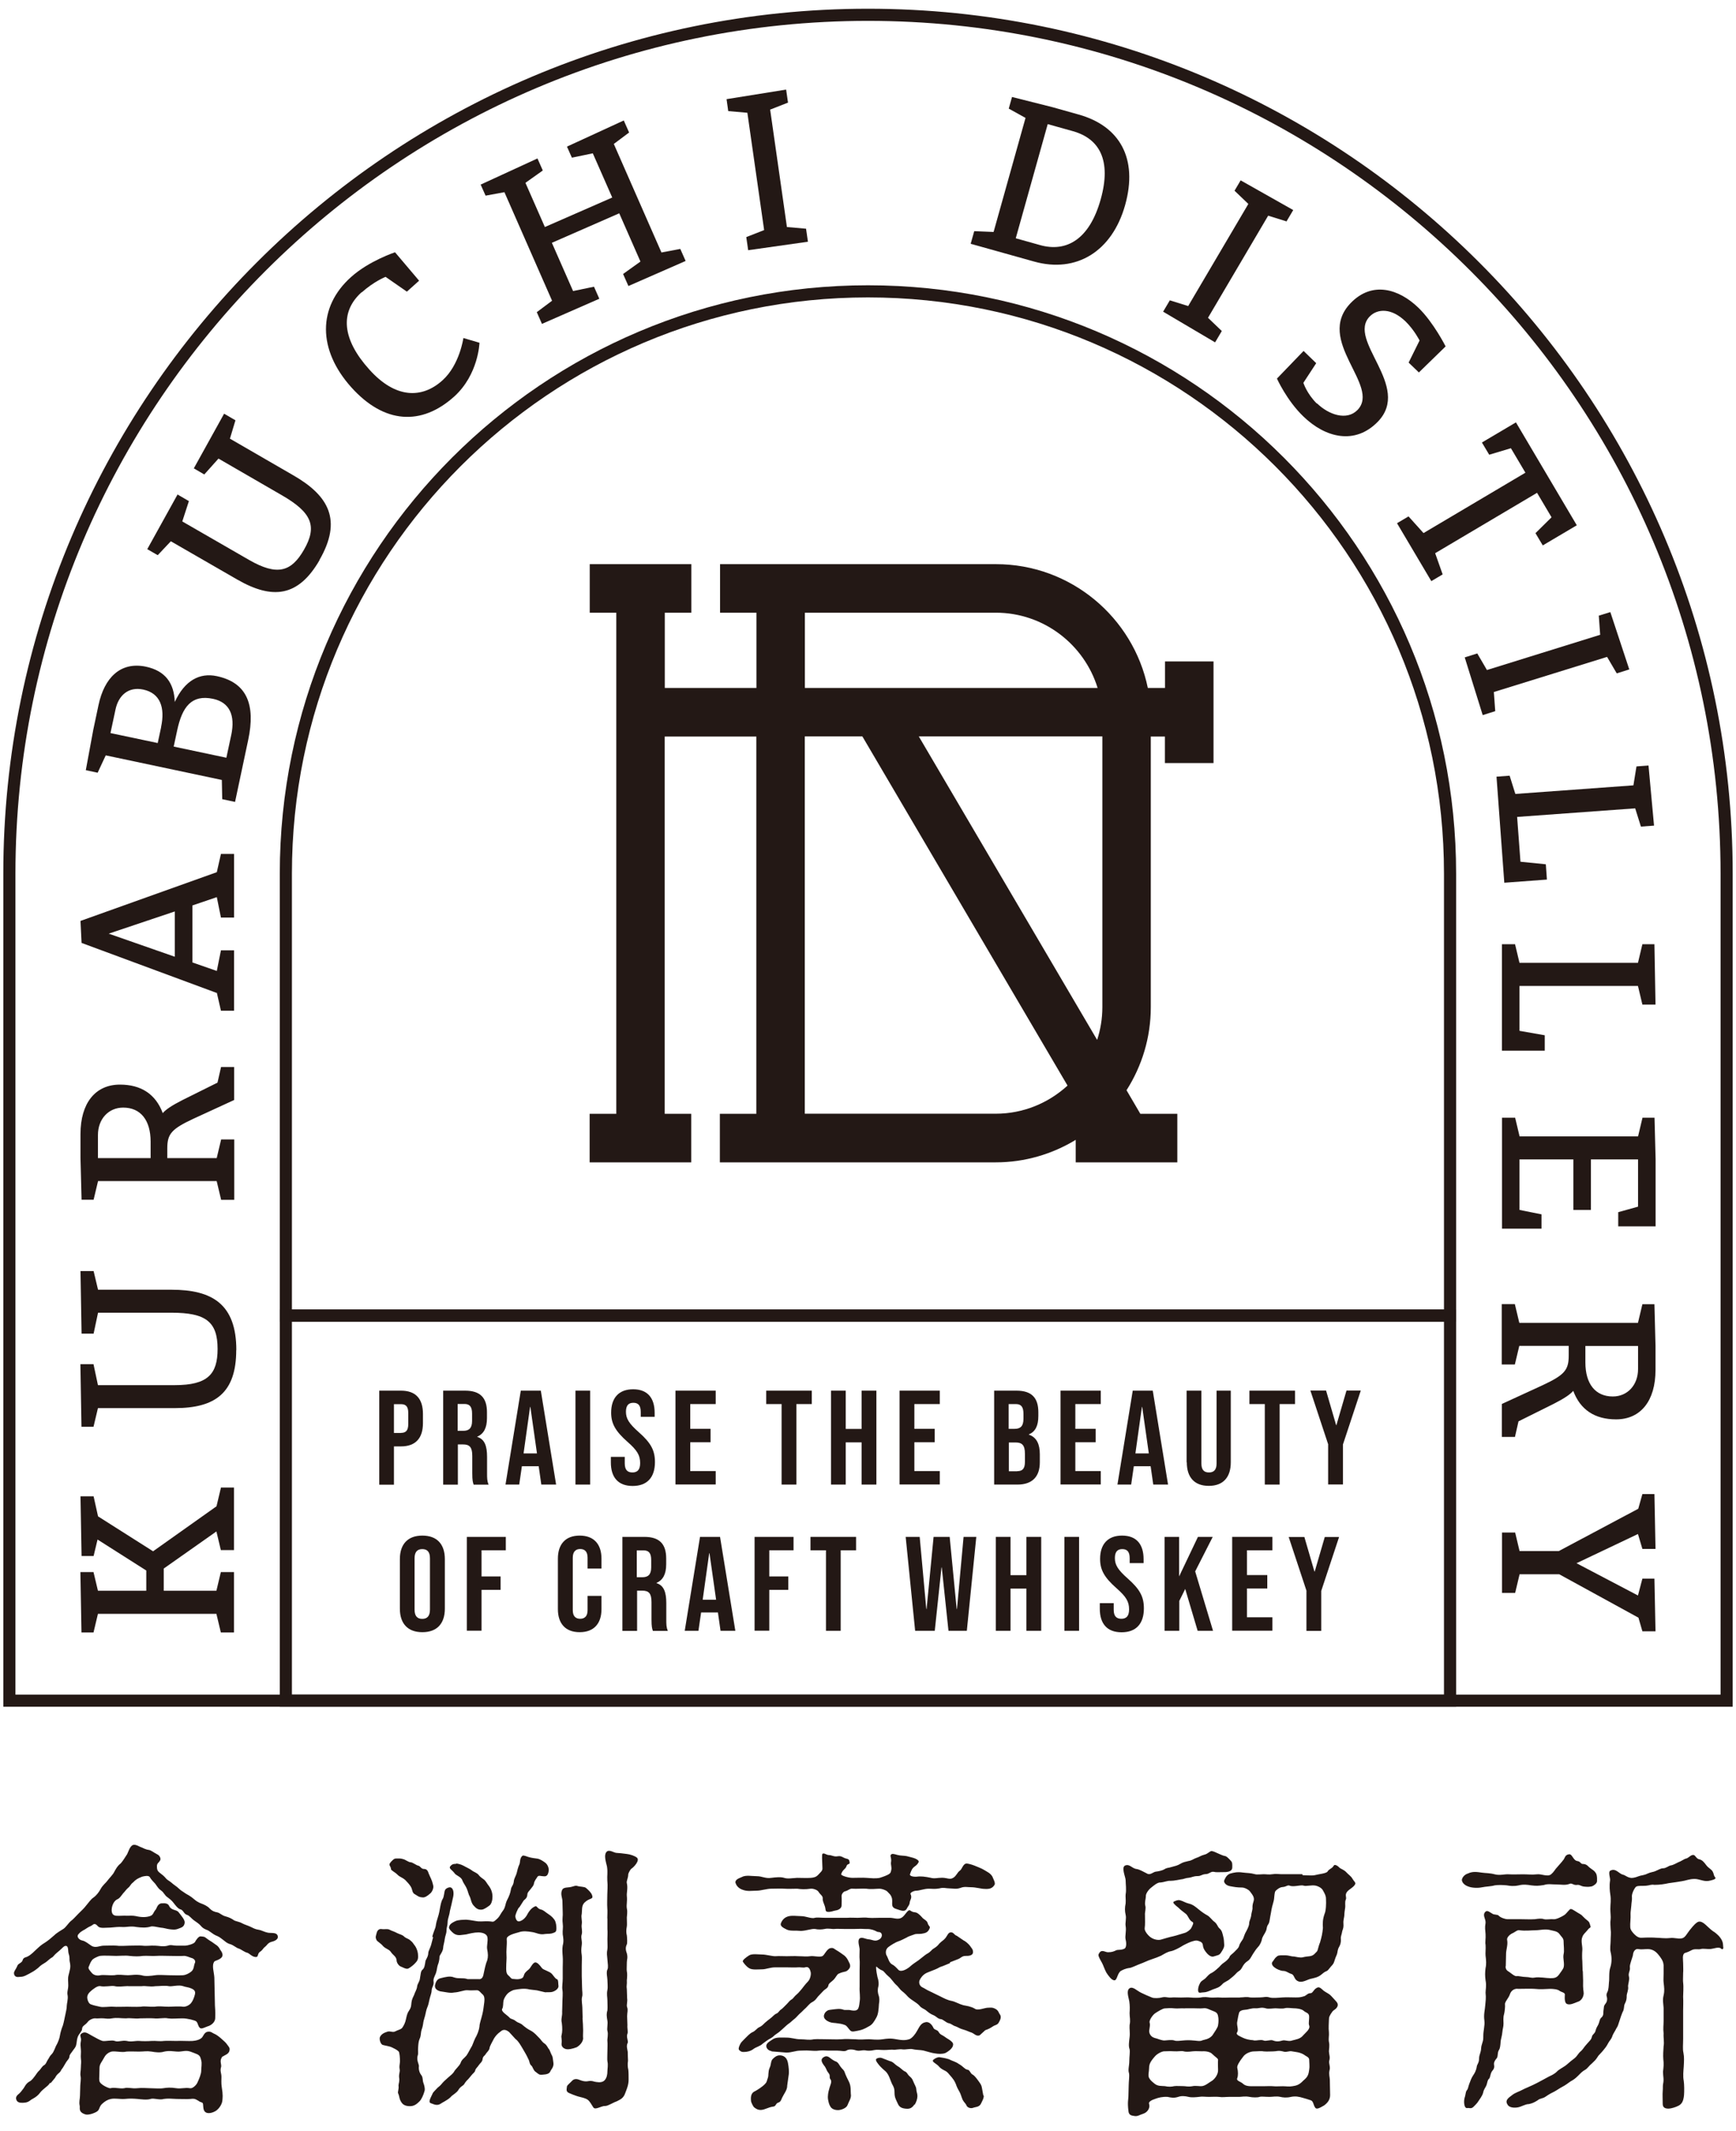
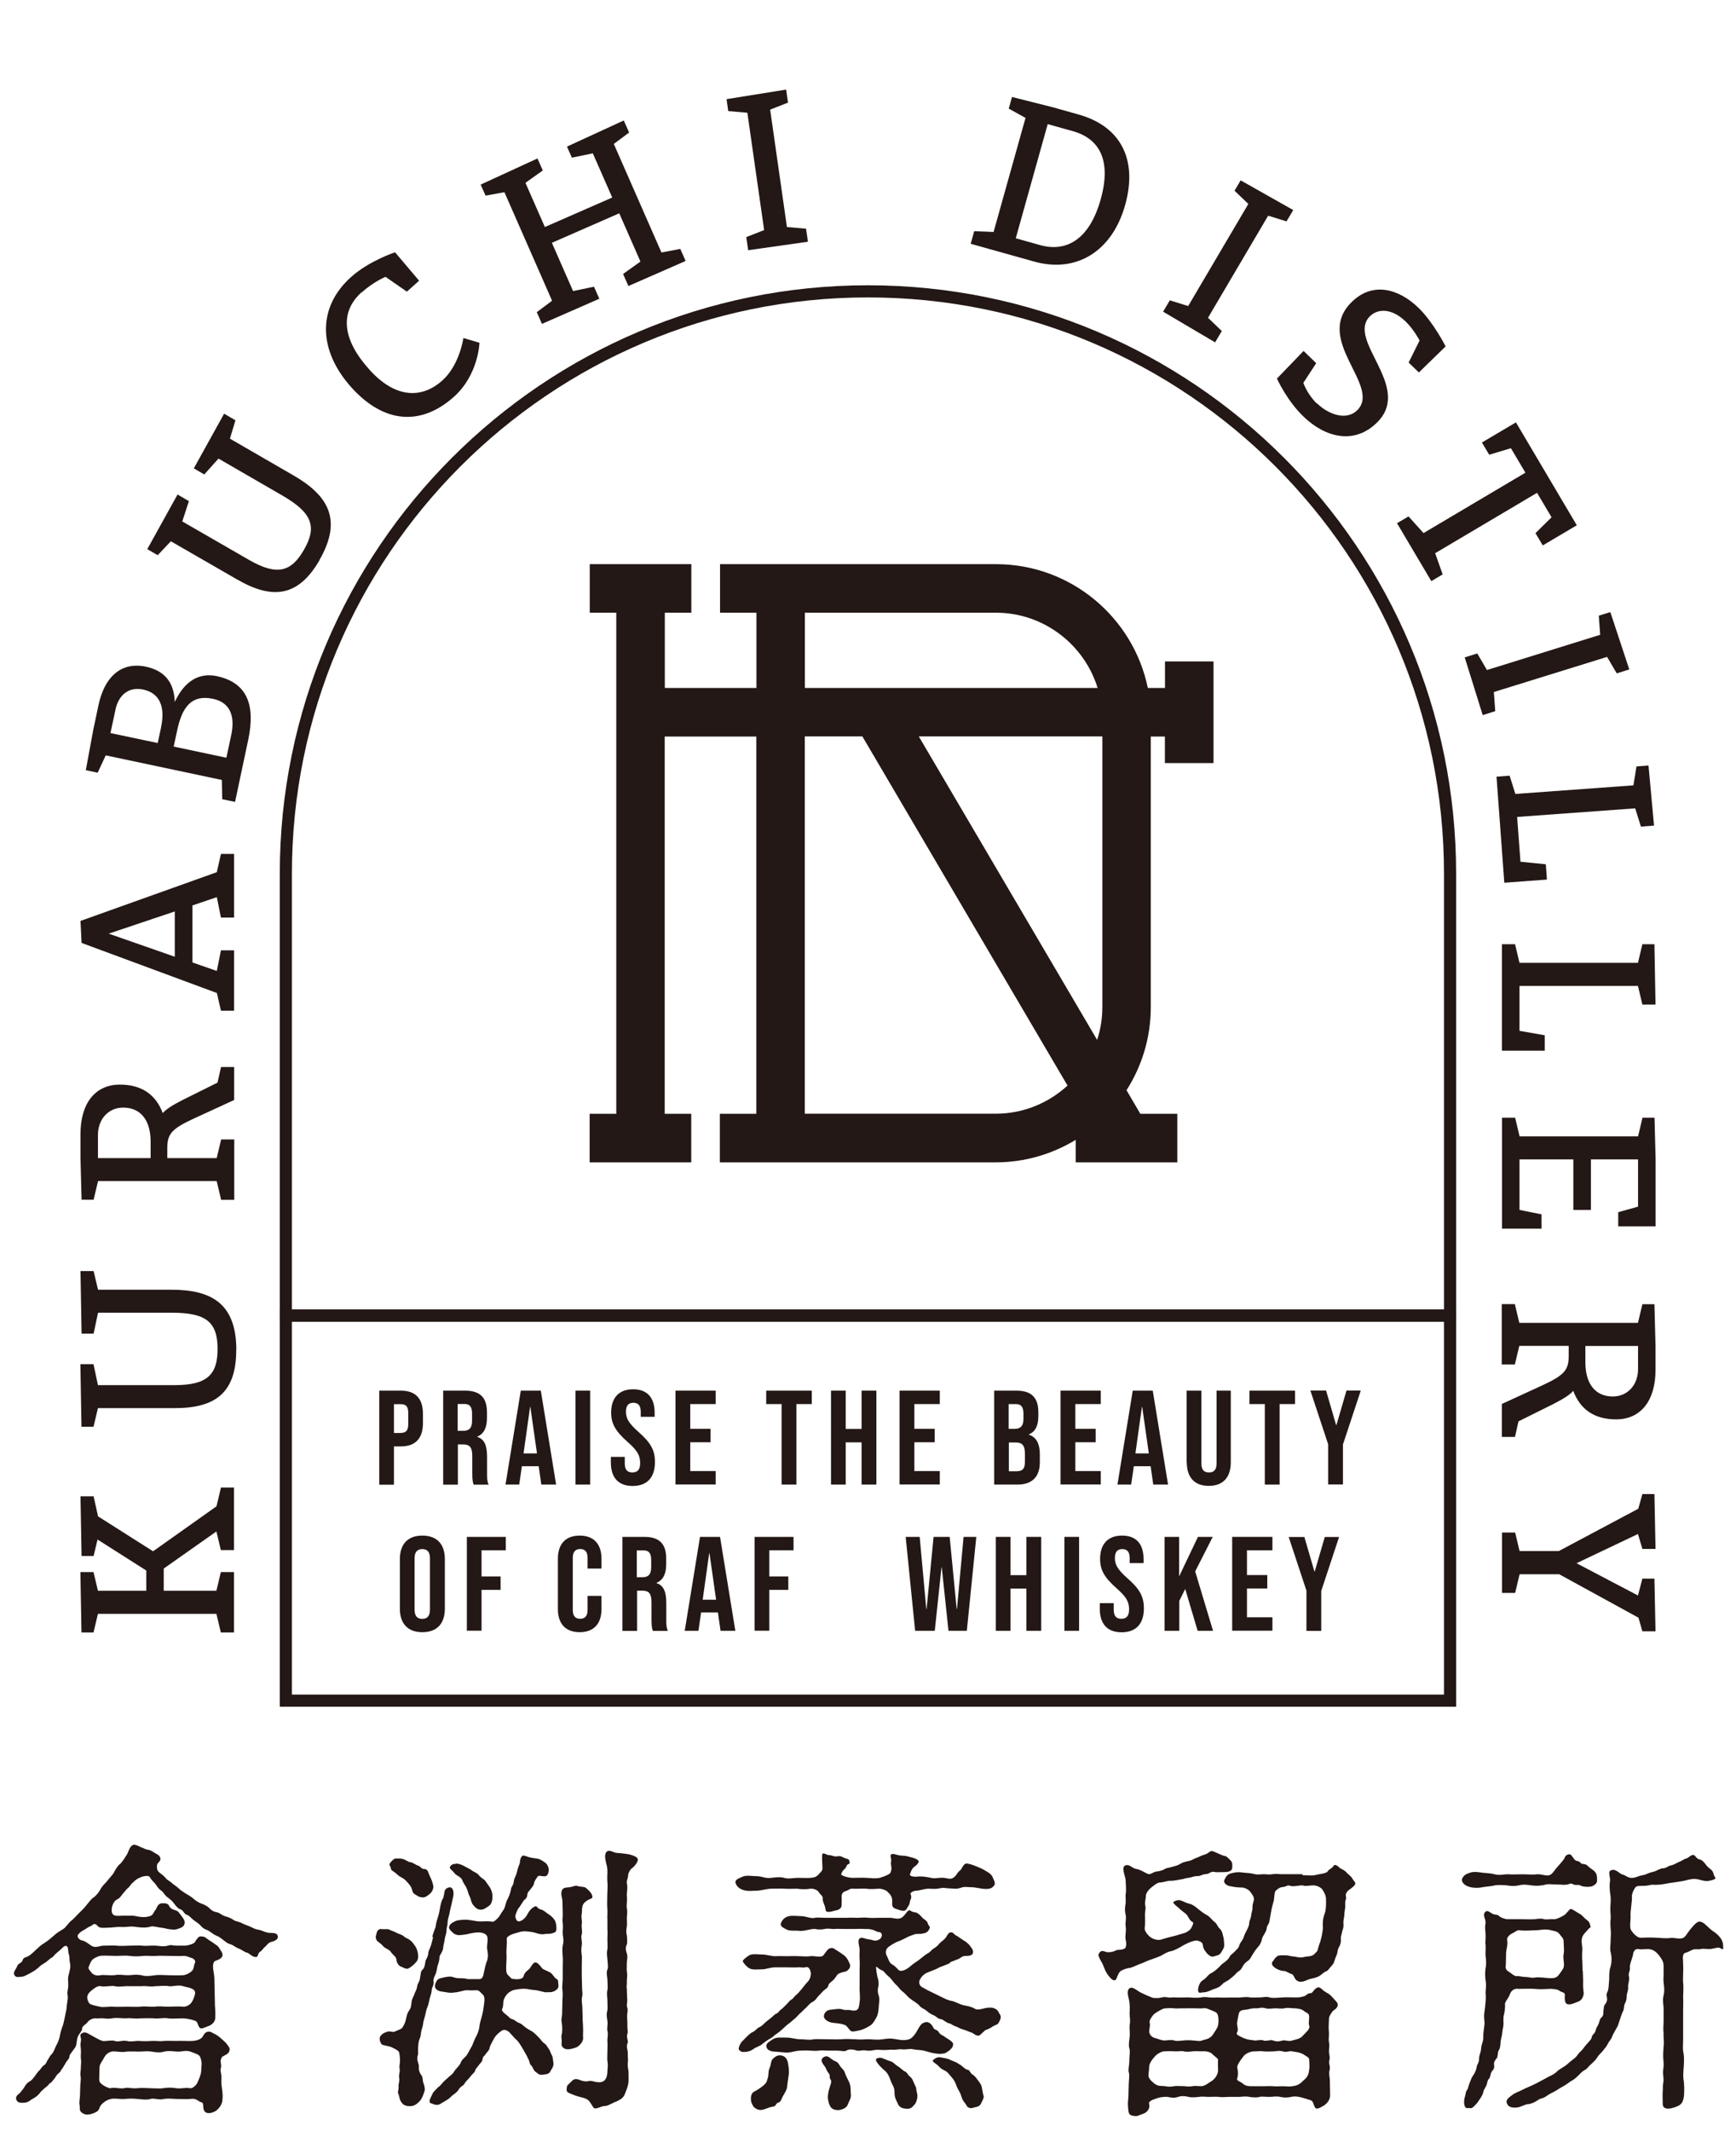
<svg xmlns="http://www.w3.org/2000/svg" width="176" height="216" viewBox="0 0 176 216">
  <path d="M5.12,211.02c-.14.23-.17.29-.46.52-.17.14-.52.43-.6.57-.2.26-.4.43-.77.63-.2.09-.34.32-.75.37-.26.03-.66.06-.82-.17-.17-.26-.09-.46.09-.63.29-.23.34-.34.52-.57.14-.14.26-.54.63-.75.29-.14.46-.43.6-.6.17-.23.26-.4.43-.54.14-.14.29-.43.46-.52.23-.14.2-.23.4-.57.14-.17.14-.32.4-.57.23-.23.37-.77.49-.94.11-.2.29-.6.34-.96.03-.2.14-.63.29-.99.11-.34.17-.75.23-.99.08-.43.17-.69.17-1.02,0-.2.14-.66.09-1.02-.09-.4.06-.6.06-1.05,0-.4-.06-.69.03-1.02.12-.54.26-.79.12-1.37-.06-.26.03-.34-.09-.75-.12-.31,0-.77-.26-.85-.17-.03-.29.09-.46.26-.2.2-.29.26-.49.43-.29.23-.37.43-.52.49-.14.06-.52.43-.63.49-.26.17-.43.23-.77.57-.4.32-.52.37-.88.57-.2.09-.52.32-.88.32-.17,0-.46.11-.63-.17-.14-.37.09-.43.32-.99.09-.2.46-.26.52-.54.09-.29.34-.26.52-.37.34-.17.66-.52.88-.72.37-.34.46-.43.88-.69.23-.14.66-.49.91-.72.29-.29.77-.54.94-.66.23-.14.52-.6.75-.79.23-.17.46-.43.79-.77.26-.26.57-.54.75-.79.23-.26.49-.66.75-.82.32-.23.57-.57.72-.85.23-.43.54-.63.69-.85.14-.2.57-.63.69-.88.09-.17.32-.63.66-.88.17-.17.4-.54.66-.94.11-.2.29-.88.63-.94.14-.03.32,0,.63.17.37.14.57.29.94.34.23.03.49.26.82.43.32.14.4.46.34.6-.17.32-.34.29-.34.63,0,.29.03.46.29.66.29.23.43.32.63.57.14.17.32.23.52.4.32.29.52.37.79.63.2.2.43.32.75.54.43.23.63.4.77.52.2.17.43.34.77.46.2.06.66.29.79.46.32.32.52.37.82.43.26.06.46.31.82.4.34.09.63.23.82.37.17.14.52.14.88.34.26.14.52.2.82.34.26.12.46.26.88.32.23.03.57.23.91.29.43.06.88-.06.99.34.09.4-.46.54-.69.6-.34.12-.4.34-.6.49-.2.14-.23.32-.49.49-.29.17-.17.52-.4.54-.4.03-.69-.37-.91-.43-.29-.06-.6-.34-.88-.43-.23-.06-.52-.34-.82-.43-.4-.11-.49-.26-.77-.46-.34-.26-.37-.29-.77-.46-.2-.09-.49-.34-.75-.49-.23-.09-.49-.17-.75-.49-.14-.17-.49-.4-.69-.54-.23-.17-.46-.49-.69-.54-.34-.11-.34-.49-.69-.57-.23-.06-.52-.46-.63-.6-.23-.32-.49-.49-.63-.6-.32-.2-.37-.49-.66-.69-.26-.17-.37-.37-.6-.69-.12-.14-.43-.43-.54-.66-.14-.23-.57-.11-.79-.06-.49.2-.6.26-.94.6-.26.2-.26.37-.49.54-.2.17-.34.4-.49.54-.17.2-.34.52-.63.63-.43.23-.54.85-.54,1.05,0,.46.2.57.46.6s.85-.03,1.08,0c.29,0,.57-.03.88.03.6.14,1.08.14,1.48,0,.34-.11.29-.34.57-.66.09-.09.17-.6.6-.63.43-.03.66.03.77.29.23.46.75.32.96.63.26.34.66.77.6,1.08-.06.4-.34.46-.63.57-.34.14-.6.09-.88.06-.31-.03-.54-.14-.96-.17-.43-.09-.77-.14-.91-.12-.52.17-1.02.12-1.51.06-.6-.12-.96.03-1.45,0-.4-.03-.79.03-1.19.06-.49,0-1.02.11-1.25-.12-.09-.08-.29-.4-.57-.14-.14.12-.32.14-.6.34-.17.14-.54.26-.77.54-.32.29.03.63.34.69.32.06.63.34.91.52.43.29.85,0,1.28,0,.57,0,.82-.03,1.31,0,.37.06.94,0,1.28,0,.49,0,.97-.03,1.31,0,.49.06.77-.03,1.31,0,.32,0,.77.14,1.28,0,.29-.12.54,0,.88,0h.88c.2,0,.88-.17.99-.37.08-.17.37-.6.57-.57.26.03.37,0,.6.2.29.23.49.31.72.49s.43.23.63.6c.06.14.2.23.26.49.12.54-.75.66-.82.77-.29.4-.03,1.05,0,1.62l.03,1.4c0,.49.03.82.03,1.42.06.79.03,1.02.03,1.28,0,.34-.26.63-.6.79-.37.11-.77.37-.94.23-.23-.2-.17-.43-.37-.66-.11-.12-.91-.32-1.4-.32-.57,0-1.08.06-1.48,0-.37-.09-.99.06-1.42,0-.37-.03-1.02,0-1.42,0-.54.06-.91-.06-1.42,0-.57,0-.88-.09-1.42,0-.29.06-.54.03-.82,0-.37-.03-.63.03-.85,0s-.63.14-.79.37c-.26.34-.57.37-.57.72,0,.2-.32.49-.43.77-.12.32-.09.54-.17.85-.06.26-.26.43-.34.57-.17.26-.32.37-.34.57,0,.23-.17.34-.32.57l-.34.57c-.26.32-.17.34-.37.52-.14.12-.29.23-.43.52l-.43.52-.08.02ZM22.59,208.4c-.4.43-.12.79-.17,1.08-.14.43.03.63.03,1.02,0,.23-.03.66.03,1.02.14.85.09,1.08.06,1.42-.06.43-.4.82-.6.97-.34.23-.75.32-.99.23-.4-.14-.32-.63-.37-.91-.06-.2-.2-.09-.49-.32-.37-.23-.49-.2-.79-.17s-1.02,0-1.39,0c-.52-.03-.94-.06-1.31,0-.43.14-1.02-.12-1.34,0-.37.12-.97.03-1.31,0-.37-.03-.77-.06-1.31,0-.54.03-.96-.09-1.4,0-.31.06-.6.23-.88.49-.34.31-.23.6-.54.79-.26.17-.85.37-1.14.29-.79-.23-.54-.69-.6-.88-.09-.43.03-.66.03-1.05,0-.2.03-.77.03-.99,0-.2.09-.66.03-.96-.06-.29.03-.54.03-.91,0-.32.06-.46,0-.91-.03-.2.03-.63,0-.85-.03-.34-.06-.6,0-.88.09-.37-.2-.6.06-.77.37-.26.6-.03,1.08.23.37.2.75.43,1.05.52.29.06.94-.12,1.25,0,.32.14.72-.09,1.22,0,.43.12.91-.03,1.25,0s.88.03,1.25,0c.46-.03.79.06,1.25,0,.32-.03.88,0,1.25,0,.49-.03,1.31.03,1.68,0s.77-.14.96-.37c.12-.14.23-.54.6-.57.32-.03.43.14.6.2.23.09.49.29.72.49.29.26.49.43.6.6.26.34.26.37.26.49,0,.52-.52.57-.69.75v-.02ZM12.99,201.3c-.37,0-1.02.11-1.39,0-.32-.06-1.02.11-1.45,0-.32-.03-.69.32-.82.4-.32.26-.57.54-.46.94.03.14.14.46.37.52.32.12.63.17.88.23.32.09.91-.03,1.37,0,.34.03.82,0,1.4,0,.4,0,.79.03,1.39,0,.4-.08.82.03,1.4,0,.52-.08.82,0,1.42,0,.29,0,1.11-.06,1.45,0,.34.03.69-.2.82-.37.17-.2.32-.57.4-.91.03-.2.03-.4-.37-.57-.32-.14-.6-.14-.82-.23-.46-.17-1.17.06-1.45,0-.43-.09-.94,0-1.37,0-.6.09-.96-.06-1.4,0h-1.37,0ZM10.16,200.2c.37-.06.85.03,1.42,0,.52-.11.91,0,1.39,0,.37,0,.79-.11,1.37,0,.4.14.99.06,1.4,0,.4-.06.99,0,1.37,0s.96.03,1.45,0c.32-.03.6-.2.79-.34.34-.23.29-.66.4-.88.14-.26-.11-.49-.37-.54-.2-.06-.52-.23-.79-.2-.29.03-.94,0-1.42,0s-.91-.03-1.34,0c-.32.03-.97-.03-1.34,0-.4.06-.82.06-1.37,0-.37-.06-.99,0-1.34,0-.37,0-1.22-.06-1.65,0-.17.03-.6.23-.75.37-.2.23-.26.43-.4.77-.06.17.2.43.34.6.26.29.66.26.82.23h0ZM20.05,208.23c-.32-.14-.6-.23-.75-.29-.49-.17-.85.03-1.34,0-.46-.03-.79-.11-1.31,0-.43.14-.94.06-1.28,0-.54-.08-.75,0-1.28,0-.34,0-.97-.03-1.28,0-.43.12-1.11-.08-1.51,0-.23.06-.54.23-.72.57-.26.49-.49.69-.49,1.08s-.03.75-.03,1.11c0,.29.06.4.37.63.26.17.63.34.77.32.4-.12.94.08,1.4,0,.34-.12.77.06,1.31,0,.52-.06.96,0,1.31,0,.37,0,.99.06,1.34,0,.34-.06.77-.09,1.31,0,.49.08.88-.09,1.39,0,.26.06.66-.32.77-.6.17-.37.37-.85.37-1.17,0-.29.09-.77,0-1.05-.06-.23-.09-.46-.37-.6h.02Z" style="fill:#231815;stroke-width:0px" />
  <path d="M38.18,195.93c.09-.34.29-.46.57-.4.26.03.54-.06.75.06.26.14.4.14.77.34.29.14.52.17.69.34s.43.23.57.34c.2.17.26.2.43.46.34.4.43.88.43,1.22,0,.4-.14.52-.4.79-.17.17-.52.43-.66.46-.23.03-.43-.12-.72-.23-.2-.09-.4-.4-.4-.6-.03-.43-.37-.54-.57-.85-.17-.29-.54-.32-.82-.63-.17-.23-.54-.43-.63-.57-.17-.32-.08-.43,0-.75h0ZM43.82,196.33c.06-.29.2-.63.32-.96.06-.2.06-.46.17-.77.11-.37.2-.6.29-1.16.06-.32.12-.72.29-.99.14-.23.14-.72.23-.88.06-.17.43-.34.6-.26.23.11.31.49.23.91s-.26,1.14-.34,1.48c-.06.49-.23.77-.23,1.14,0,.32-.11.52-.11.79,0,.37-.14.57-.17.85-.06.46-.17.72-.17.94-.03.4-.34.72-.37.88,0,.34-.09.66-.17.85-.09.26-.09.54-.2.85-.12.32-.29.54-.23.88.03.37-.17.49-.2.85,0,.29-.14.57-.2.85-.09.4-.14.66-.23.85-.12.26-.17.63-.23.85-.09.29-.2.69-.2.82-.06.43-.14.52-.2.79-.06.37-.03.49-.17.79-.09.2-.12.49-.14.82-.03.37.03.63-.03.79-.17.49.11.91.11,1.11-.06.43.12.77.23.91.2.23.12.54.23.82.06.17.17.49.12.77-.12.46-.34.91-.52,1.08-.26.26-.52.49-.97.49-.4,0-.69-.12-.85-.37-.26-.37-.2-.63-.34-.91-.09-.17.09-.4.03-.82,0-.17.14-.46.06-.82-.03-.34.11-.63.06-.79-.06-.34,0-.43.03-.82,0-.29-.03-.91-.14-1.02-.17-.17-.49-.32-.66-.4-.29-.14-.66-.17-.96-.26-.23-.09-.37-.63-.26-.82.12-.23.34-.4.75-.52.29-.09.54.11.79-.03s.52-.17.69-.34c.17-.23.32-.52.4-.91.06-.26.11-.57.29-.82.23-.34.23-.49.26-.82.06-.49.23-.66.29-.85.06-.23.26-.49.29-.82.03-.29.26-.46.29-.85.08-.4.06-.69.26-.85.2-.17.23-.46.29-.85.03-.17.29-.46.29-.85,0-.17.23-.57.29-.82l.2-.77-.07-.03ZM39.58,188.77c.12-.12.34-.4.54-.4.32,0,.46-.03.75.06.26.06.54.32.77.32.17,0,.6.32.75.34.26.06.29.34.6.34.23,0,.37.12.46.43.2.49.34.66.46,1.2.11.34-.17.77-.29.85-.32.29-.57.43-.79.4-.43-.03-.49-.17-.77-.32-.29-.14-.23-.46-.4-.75-.11-.2-.4-.52-.57-.69-.34-.29-.54-.29-.79-.54-.29-.29-.66-.43-.66-.57,0-.29-.32-.4-.03-.69h0ZM52.62,193.31c-.14.2-.4.77-.37.96.06.34.2.52.43.46.32-.08.63-.37.82-.77.14-.23.34-.57.77-.75.17-.06.2.23.54.32.31.06.49.29.77.46.37.23.54.46.66.63.14.26.17.6.17.82,0,.43-.14.4-.46.52-.31.06-.43.03-.69.06-.57.11-.88-.14-1.34-.2-.4-.06-.88-.14-1.34.03-.2.06-.85.2-1.11.46-.17.14-.06.34-.09.69,0,.26-.06.77-.03,1.16.03.32-.03.77-.03,1.25,0,.17-.03.6.2.79s.29.37.46.37c.29.03.49.06.75,0,.34-.09.32-.2.43-.49.06-.14.26-.32.4-.43.23-.14.43-.75.72-.75.2,0,.43.26.66.57.14.2.77.32,1.02.6.2.23.34.49.52.54.14.03.11.54.14.66.03.2-.17.46-.57.6-.26.09-.6.03-.77.06l-.85-.2-.75-.09c-.49-.14-1.14-.03-1.48.03-.26.03-.6.26-.72.37-.2.2-.37.49-.43.72-.06.26,0,.63-.14.85-.14.29.57.66.77.91.09.12.37.12.6.32.26.2.26.12.6.32.37.32.6.49.94.66.37.2.63.52.88.77.14.14.26.37.49.52.29.2.34.46.46.57.11.14.14.34.31.66.09.14.09.4.14.69.09.46-.26.77-.29.88-.11.29-.4.34-.82.37-.37.03-.37-.06-.69-.29-.23-.14-.29-.52-.43-.63-.2-.14-.17-.46-.32-.69-.14-.32-.32-.63-.57-1.05-.23-.37-.4-.72-.72-.96l-.66-.72c-.23-.17-.52-.32-.82-.06-.4.29-.54.49-.69.72-.2.4-.43.75-.46.99-.03.23-.26.4-.37.57-.14.26-.29.2-.34.57-.03.26-.29.43-.37.57-.17.26-.32.34-.37.54-.03.2-.23.29-.4.52-.14.17-.32.4-.46.52-.29.32-.2.37-.43.52-.17.12-.29.2-.46.49-.14.2-.46.4-.63.54-.23.26-.37.34-.75.57-.31.14-.43.34-.77.34-.2,0-.37-.09-.6-.17-.31-.11,0-.57.17-.96.06-.17.26-.32.43-.52.11-.14.26-.2.43-.4.26-.32.37-.4.72-.72.29-.26.49-.37.66-.69.09-.14.49-.52.6-.77.11-.37.37-.49.6-.77.17-.23.4-.72.49-.85.11-.14.2-.49.4-.91.17-.29.37-.72.43-1.2,0-.26.17-.72.29-1.22.09-.34.14-.79.2-1.25.03-.29.03-.63-.2-.79-.14-.12-.32-.4-.54-.4-.29,0-.66.03-.96,0-.37-.03-.79.2-1.37.23-.4.09-.91-.06-1.4-.12-.49-.14-.57-.4-.52-.66.06-.23.17-.57.52-.66.57-.14.99-.26,1.4-.09.52.17.88,0,1.37.17h1.08c.43.08.52-.32.57-.63.06-.26.17-.88.34-1.25.11-.4.09-.66,0-1.16-.06-.32.09-.79.03-1.17-.06-.43-.6-.52-.94-.52-.4,0-.85.11-1.22.2-.43.03-.82.2-1.25-.09-.26-.2-.52-.49-.49-.63.06-.23.11-.37.66-.63.26-.12.79-.14,1.11-.14.43.03.88.14,1.2.17.46.03.82-.06,1.42.03.17.03.32-.14.57-.37.17-.17.34-.54.49-.72.29-.37.23-.66.43-1.08.23-.43.34-.75.4-1.11.03-.29.26-.4.29-.82.03-.29.23-.57.29-.82.03-.17.17-.69.26-.85.12-.23.03-.63.29-.88.09-.09.2-.06.63.09.37.11.52.11.91.17.23.03.52.2.79.4.29.2.4.63.37.82-.06.43-.2.6-.49.57-.29,0-.54-.14-.66.06-.09.17-.26.32-.34.63-.03.26-.17.37-.34.6-.14.2-.34.32-.34.6-.03.37-.32.49-.37.57l-.46.72v.04ZM46.24,188.88c.17,0,.52.09.77.23.14.09.66.32.82.46.2.17.52.23.72.49.11.17.46.4.54.46.17.14.29.4.43.57.23.29.46.75.4,1.31,0,.17-.09.6-.32.75-.17.12-.49.37-.75.4-.37.03-.57-.11-.82-.4-.26-.26-.29-.69-.4-.91-.14-.23-.17-.52-.32-.85-.09-.23-.34-.54-.43-.79-.12-.4-.66-.49-.82-.77-.26-.34-.63-.46-.37-.72.14-.14.23-.2.54-.2h.02ZM59.06,204.58c.03.43.06.79.06,1.22,0,.34-.03.52,0,.82-.03.34-.32.69-.66.88-.43.17-.85.23-.99.2-.26-.03-.54-.2-.54-.52.06-.57-.06-.69,0-.88.09-.34.09-.77.03-1.25-.11-.43.06-.69.03-1.14,0-.2.03-.82.03-1.11,0-.23.06-.75,0-1.11-.06-.34.03-.69.03-1.14v-1.11c0-.32.03-.82,0-1.14-.03-.4-.06-.75,0-1.11.12-.43.06-.77,0-1.14-.03-.46.06-.63,0-1.11-.06-.49.03-.77,0-1.11l-.03-1.14c0-.32-.23-.72-.03-1.14.09-.17.23-.23.63-.26.46-.03.69-.23.91-.14.26.09.72.06.88.2.23.2.49.43.6.69.2.49-.2.32-.63.69-.46.34-.34.77-.4,1.25-.09.37.06.66,0,1.05-.06.37.09.66,0,1.02-.12.34.06.63,0,1.08-.06.46-.06.63,0,1.05.03.23,0,.66,0,1.05v1.08c0,.26.03.66.03,1.05,0,.49.09.75,0,1.05-.08.29.03.82.03,1.05l.03,1.08-.02.04ZM61.57,194.42c0-.23.03-.77,0-1.02-.03-.37,0-1.05,0-1.4s.06-.82,0-1.42c-.03-.49.06-.79-.03-1.39-.14-.57-.32-1.17-.06-1.48.26-.32.77.09,1.02.09.17,0,.69.06,1.05.11.32.03.82.2,1.02.37.34.29-.34.99-.54,1.11-.11.06-.32.43-.34.6,0,.37-.2.66-.14.88.12.49-.03.97,0,1.28.06.6-.06.88,0,1.28.09.34,0,.77,0,.91,0,.43.03.72,0,.91-.08.4-.06.69,0,.91.03.26.06.77,0,.91-.2.4-.06.72,0,.91.12.46,0,.63,0,.91,0,.46-.03.72,0,.91.06.23.03.63,0,.91.03.46-.06.54,0,.91l.03.91c.06.37-.09.69,0,.91.11.29,0,.54,0,.91l.03.91c-.03.32.08.69,0,.88-.14.29.11.75.03.91-.17.32-.03.66,0,.91,0,.4.03.69.03.91-.06.34-.03.66.03.91.03.23.03.69.03,1.02,0,.52-.2.97-.34,1.34-.17.49-.43.63-.88.85-.29.08-.85.46-1.14.46-.4-.03-1.02.46-1.22.14-.23-.34-.34-.6-.57-.77-.29-.2-.63-.23-.99-.34s-.63-.23-.85-.32c-.34-.14-.32-.29-.26-.69.03-.14.34-.37.49-.54.2-.23.46-.26.79-.12.23.09.54.2.91.12.4-.06.49.06.77.09.37.06.69.03.88-.2s.26-.54.26-.88c0-.26.09-.63,0-1.02-.03-.2,0-.6,0-1.02,0-.37.03-.72,0-1.02-.03-.26.11-.66,0-1.05-.06-.2.06-.72,0-1.02-.06-.37-.12-.63,0-1.05.03-.29,0-.77,0-1.02,0-.32-.09-.6,0-1.05.06-.29,0-.77,0-1.02s-.14-.75,0-1.05c.11-.2.03-.6,0-1.02-.03-.4-.09-.6,0-1.05.03-.2,0-.54,0-1.02,0-.2.03-.69,0-1.02v-1.05l-.02-.08Z" style="fill:#231815;stroke-width:0px" />
  <path d="M74.57,190.88c-.06-.29.12-.43.63-.63.4-.23,1.02-.09,1.51-.09.57,0,.88.26,1.48.17.49-.06.94-.11,1.31,0,.32.12.82.03,1.31,0,.32,0,1.05.03,1.4,0,.29-.03.52-.06.77-.34.2-.23.43-.37.4-.66,0-.26-.06-1.08-.03-1.34.06-.32.43.03.66.03.34,0,.52.2.94.12.37-.06.49.14.82.23.29.06.34.14.37.4.03.23-.23.09-.32.37-.09.32-.4.34-.54.82-.03.14.72.37,1.14.37.4,0,1.08-.03,1.4,0,.52.03.91.09,1.37,0,.17-.06.46-.14.77-.29.37-.17.34-.29.4-.52.06-.23-.06-.52-.03-.75.09-.46-.14-.66,0-.79.11-.14.34-.06.66.03.32.09.69.06.94.12.43.12.6.14.82.23s.46.23.37.4c-.06.13-.17.26-.32.37-.34.23-.4.43-.54.82-.08.2.34.29.69.26.43-.06.85,0,1.39.11.43.12.63,0,1.17,0,.52,0,.79.23,1.14,0,.32-.2.4-.54.66-.72.23-.14.32-.72.69-.72.14,0,.49.09.77.2.2.09.77.29,1.02.46.26.17.6.29.82.66.11.29.31.6.23.82-.23.4-.57.46-1.02.43-.34,0-.88-.17-1.37-.17-.37,0-.66-.09-1.05.06-.49.17-.72.06-1.11.06s-.63-.12-1.05,0c-.52.09-.69.03-1.08.03-.46,0-.94.2-1.25.2-.26,0-.66.2-.6.34.2.4-.06.57-.09.91-.03.23-.17.34-.26.52-.2.43-.57.26-1.11.08-.66-.2-.26-.69-.46-1.19-.09-.26-.2-.32-.43-.57-.17-.17-.6-.29-.79-.29-.34,0-.85.08-1.34,0-.37-.03-1.05.03-1.37,0-.26-.06-.49.2-.77.26-.17.03-.37.26-.37.49.03.43,0,.75,0,.96,0,.29-.34.46-.57.49s-.57.2-.88.14c-.23-.03-.14-.29-.26-.6-.08-.26-.23-.49-.2-.77,0-.26-.23-.34-.43-.66-.12-.2-.57-.34-.79-.31-.54.08-.99.06-1.37,0-.37,0-.91.03-1.31,0-.31-.03-.88,0-1.31,0-.46,0-1.05.2-1.48.2-.54,0-.94.11-1.51-.12-.34-.14-.57-.4-.63-.66h0ZM82.88,202.42c-.23.32-.34.4-.6.54-.17.09-.46.43-.57.54-.23.2-.46.46-.57.54-.2.17-.4.43-.54.54-.34.26-.4.37-.63.52-.14.09-.4.34-.6.52-.29.26-.37.34-.6.49-.32.2-.37.34-.6.46-.34.17-.66.43-.85.57-.26.26-.69.34-.94.54-.29.23-.69.29-.85.29s-.34.06-.57-.17c-.11-.09-.09-.26.06-.57.12-.26.17-.26.52-.63.17-.17.49-.52.75-.63.29-.12.46-.4.66-.49.26-.12.34-.2.6-.46.17-.14.37-.32.57-.46.17-.12.4-.4.57-.46.29-.12.26-.29.54-.46.12-.09.34-.32.54-.52.2-.2.26-.34.52-.49.12-.06.23-.29.52-.52.17-.14.29-.32.49-.54.09-.11.34-.46.6-.72s.34-.75.29-.96c-.09-.37-.23-.6-.57-.49-.14.06-.54-.03-.75,0-.26.03-.72,0-1.14,0h-1.14c-.52,0-.94.2-1.31.2-.4,0-1.02.09-1.34-.12-.32-.2-.54-.52-.63-.66-.06-.14.32-.43.63-.63.32-.2.96-.09,1.34-.09s.96.17,1.31.17c.43-.03.77,0,1.17,0,.29,0,.79-.03,1.19,0,.49,0,.79.06,1.19,0,.34-.06.88.12,1.22,0,.23-.09.46-.77.85-.82.29-.06.37.09.57.2.4.23.54.37.69.46.17.09.4.34.52.6.09.23.2.29.2.57,0,.23-.29.49-.46.54-.2.06-.37.06-.72.23-.17.09-.29.4-.49.6-.23.23-.52.37-.54.6-.06.29-.34.34-.54.57l-.54.57-.02.05ZM79.81,211.45c-.03.43-.32.75-.52,1.17-.09.2-.14.43-.4.49-.29.12-.2.37-.49.4-.49.06-.85.32-1.22.34-.37.03-.6-.17-.72-.26-.11-.09-.32-.52-.32-.66-.06-.57.09-.85.43-.99.17-.09.72-.43.96-.69.23-.23.17-.23.32-.66.09-.23,0-.57.17-.99.17-.32.11-.72.32-.91.14-.14.4-.4.77-.37.43.03.69.31.77.75.09.43.12.94.09,1.16-.06.49-.14.94-.17,1.22h0ZM78.21,207.89c-.46-.09-.54-.43-.52-.57.06-.29.37-.43.66-.63.34-.23.82-.17,1.37-.17s.91.17,1.42.17c.57,0,.85.11,1.37,0,.37-.03.85,0,1.39,0,.4,0,.85.03,1.4,0,.54-.06.91,0,1.4,0,.57.06.91,0,1.39,0,.32,0,.79.09,1.4,0,.4-.06.77-.12,1.37,0,.54.09.82.14,1.31,0,.29-.09.63-.52.82-.88.26-.46.4-.77.85-.85.4-.09.69.34.79.57s.4.17.54.43.34.29.54.43c.34.26.54.32.75.52.14.14.23.23.12.52-.12.26-.49.54-.75.66-.32.11-.69.09-1.05.03-.26-.03-.63-.14-1.17-.29-.26-.06-.82-.06-1.11-.14-.2-.06-.72.06-.96.03-.37-.06-.77.06-.96.03-.2-.03-.54.03-.97.03-.37,0-.69-.06-.96,0-.4.09-.69.09-.94.03-.43-.03-.54.11-.94,0-.34-.12-.77-.12-.96.03-.23.12-.54,0-.94,0h-.91c-.46-.03-.6-.03-.94,0-.32.06-.72,0-.94,0-.4-.03-.63,0-.91,0-.54,0-.88.2-1.45.2l-1.48-.12h0ZM96.31,198.97c-.14.06-.46.2-.77.32-.34.09-.4.2-.72.32-.14.06-.52.2-.85.34-.43.2-.63.54-.72.72-.14.26-.03.63.29.77.2.09.43.26.69.37.4.2.66.32,1.11.54.34.17.69.37,1.17.46.31.06.75.32,1.16.43.29.06.75.11,1.14.34.34.26,1.02-.11,1.42-.09.14,0,.37-.06.69.12.32.17.32.4.46.57.17.26.03.54-.11.79-.14.29-.4.26-.63.43-.26.17-.43.26-.75.37l-.57.52c-.34.14-.57-.2-.85-.29-.23-.06-.46-.2-.79-.29-.37-.09-.52-.23-.77-.32-.37-.11-.4-.26-.77-.34-.23-.06-.57-.4-.75-.4-.32-.03-.43-.26-.75-.4-.29-.11-.52-.29-.72-.46-.23-.2-.49-.23-.69-.49-.14-.17-.43-.37-.66-.52-.26-.17-.46-.32-.63-.52-.11-.14-.46-.43-.57-.52-.14-.12-.34-.43-.52-.57-.26-.23-.49-.63-.77-.85-.32-.26-.46-.54-.63-.6-.52-.2-.63-.57-.63-.29,0,.23.09.75.14.96.14.4.14.77.09.94-.11.4-.03.77.03.91.09.23.09.57.03.88-.03.52-.06,1.05-.29,1.42-.23.4-.37.66-.75.85-.43.26-.77.37-.94.4-.46.09-.77.2-.94,0-.17-.17-.32-.46-.52-.54-.37-.14-.52-.14-.94-.2-.34-.03-.54-.03-.88-.23-.29-.2-.34-.37-.32-.54.06-.23.14-.37.4-.52.14-.06.32-.06.75-.12.14,0,.43-.09.85.06.17.06.49-.03.77.06.69.11.77-.12.85-.85.09-.54-.03-.94,0-1.57v-1.6c0-.43.03-.85,0-1.14-.03-.32,0-.57,0-1.02,0-.23-.23-.85-.03-1.08.23-.23.6.03.94.06.4.03.63.26,1.05.03.4-.2.4-.75-.03-.77-.2,0-.29-.14-.63-.23-.4-.11-.46-.06-.85-.08-.37-.03-.57,0-.99,0h-.99c-.46,0-.75-.03-1.02,0-.23.03-.63-.09-.99,0-.29.06-.66.08-.99,0-.37-.03-.82.17-1.4.2-.57-.06-1.05.03-1.42-.12-.49-.23-.72-.4-.63-.66.06-.14.2-.49.63-.66.4-.17,1.05-.06,1.42-.06.49,0,1.05.29,1.4.17.23-.06.57,0,1.08,0h2.17c.4-.03.72,0,1.08,0,.32,0,.75-.06,1.11,0,.43.03.69,0,1.08,0h1.11c.34,0,.77.2,1.14,0,.37-.2.63-.88.88-.75.14.09.23.17.54.2.2.03.43.23.66.49.14.2.52.34.57.57.09.34.26.34.23.49-.12.4-.37.52-.6.57-.46.11-.57.03-.88.08-.49.17-.75.26-.85.34-.26.14-.75.37-.88.4-.2.06-.69.34-.99.57-.34.26-.29.69-.17.88.14.23.23.72.54.88.23.11.43.32.63.54.26.29.88-.03,1.25-.37.12-.12.52-.4.82-.6.2-.14.63-.52.82-.63.4-.2.49-.43.66-.52.34-.2.52-.4.6-.52.32-.32.43-.32.63-.57.23-.29.29-.63.63-.57.23.03.26.26.52.34l.72.49c.12.03.52.37.63.54.12.2.26.29.29.52.09.52-.54.49-.72.49-.43,0-.49.23-.82.34l-.79.31v.06ZM86.27,212.3c.03.4-.2.66-.34,1.05-.12.34-.69.52-.97.52-.23,0-.57-.06-.75-.32-.17-.26-.2-.46-.26-.75-.06-.37.03-.79.11-1.05.09-.4.34-.77.12-1.02-.14-.17.03-.37-.17-.6-.23-.29-.17-.32-.37-.66-.32-.4-.54-.75-.09-.99.43-.23.6.2,1.11.43.32.08.43.4.54.54.23.32.34.32.43.57.08.26.34.79.46,1.02.2.43.14.91.17,1.25h0ZM92.71,213.3c-.23.32-.43.46-.82.43-.43-.03-.72-.14-.88-.54-.2-.43-.32-.63-.32-1.08,0-.43-.06-.54-.26-.91-.11-.23-.26-.69-.37-.88s-.2-.32-.34-.43c-.26-.23-.2-.17-.49-.46-.17-.2-.57-.63-.37-.77.14-.09.37-.14.57-.06.26.09.57.23.75.29.4.09.49.32.82.52.26.14.52.43.69.52.29.09.29.32.54.52.26.23.26.29.4.6.06.17.26.49.26.66.03.4.12.43.12.75,0,.26-.12.63-.29.88v-.02ZM99.73,212.39c.03.26-.14.54-.29.85-.17.34-.6.31-.79.4-.26.09-.57-.03-.66-.23-.09-.23-.26-.32-.4-.6-.14-.34-.17-.52-.29-.75-.14-.26-.23-.4-.32-.63-.17-.52-.4-.79-.66-1.08-.09-.08-.2-.31-.49-.46-.23-.11-.49-.26-.6-.4-.29-.37-.88-.52-.57-.75.14-.12.43-.26.6-.23.2.03.6.09.94.2.37.2.66.23,1.02.49.43.23.57.52.85.57.29.03.26.37.57.52.12.06.34.32.54.6.23.32.32.43.37.72l.14.77h.02Z" style="fill:#231815;stroke-width:0px" />
  <path d="M113.6,199.8c-.34.23-.34.99-.66.91-.26-.03-.57-.46-.77-.77-.17-.29-.34-.82-.46-1.02-.06-.11-.4-.66-.34-.82.26-.63.63-.23.96-.23.4,0,.6-.09.77-.17.23-.14.52,0,.91-.2.14-.06.23-.43.11-.91-.09-.37.09-.85,0-1.37-.06-.32.09-.79,0-1.14-.09-.4-.09-.72,0-1.17.03-.37-.03-.69,0-.91.09-.46,0-1.05,0-1.42,0-.34-.49-1.34-.03-1.51s.69.34,1.19.37c.37.09.66.29,1.08.49.29.11.57-.2.82-.23.29-.03.66-.12.85-.23.31-.2.4-.12.82-.26.23-.06.57-.14.79-.29.34-.2.49-.2.82-.29.4-.06.54-.23.82-.32.23-.06.52-.26.79-.32.43-.09.6-.43.82-.37.26.06.29.11.52.2.23.09.54.26.75.29.2.03.32.17.6.46.2.2.17.37.17.66.03.54-.66.52-.96.52-.52,0-.66.03-.91-.03-.32-.06-.46.23-.82.23-.43.03-.46.2-.82.2-.43,0-.6.14-.88.17-.43.03-.46.14-.85.17-.23.03-.63.14-1.02.14-.29-.03-.63.14-1.02.17-.29-.03-.69.32-.94.52-.23.17-.57.6-.54.88,0,.23-.14.63-.06.94.09.29-.06.75-.03.94,0,.54.03.94-.03,1.37-.03.26.32.69.57.88.34.26.79.34,1.08.26.2-.06.96-.29,1.25-.34.46-.11.85-.26,1.16-.34.23-.06.57-.32.66-.49.17-.34.29-.54.11-.63-.26-.12-.4-.49-.52-.66-.12-.2-.49-.37-.88-.77-.37-.29-.66-.54-.46-.63.2-.09.4-.17.57-.14.37.09.57.26.91.34.43.09.75.37.99.57.4.32.6.46.91.63.26.14.52.52.69.63.32.23.34.52.54.69.26.23.29.46.37.77.09.34.09.49.11.82.03.29-.06.46-.29.82-.2.34-.34.29-.75.43-.23.08-.46-.06-.66-.26-.23-.26-.43-.52-.46-.88-.03-.31-.29-.37-.46-.43-.23-.09-.46,0-.75.09-.32.12-.82.37-.99.49-.23.14-.72.4-1.02.46-.37.06-.66.26-1.02.46-.23.11-.63.26-1.05.4-.29.09-.79.34-.99.4-.26.09-.91.4-1.08.43-.52.06-.82.23-1.05.37h.05ZM125.71,202.45c.37,0,.63-.09,1.02,0,.29.03.57,0,.99,0,.4,0,.63-.12.99,0,.29.09.88.03,1.31,0,.46-.03.77,0,1.31,0,.34,0,.52,0,.94-.14.23-.12.32-.29.6-.29.23,0,.29-.37.63-.54.2-.12.34-.03.6.2.14.17.54.34.72.49.2.17.4.43.57.6.23.23.26.37.23.52-.11.34-.37.4-.52.57-.32.43-.37.6-.37.85,0,.32-.06.79,0,1.28.03.37-.06.57,0,.97.09.34,0,.77,0,.96.03.4.14.57.03.96-.06.26.14.6.03.96-.09.4.03.69.03.96l.03,1.54c0,.49-.26.79-.6,1.05-.4.23-.77.46-.91.23-.2-.26-.17-.66-.46-.75-.14-.03-.23-.09-.75-.23-.46-.14-.79-.2-1.25-.11-.46.11-.82.06-1.08,0-.4-.09-.79,0-1.08,0-.46,0-.85-.06-1.02,0-.23.08-.72.06-1.02,0-.46-.09-.82,0-1.05,0h-1.05c-.37,0-.6.06-1.02,0-.29-.03-.69,0-.99,0-.4,0-.69-.06-1.02,0-.26.03-.75.08-1.05,0-.37-.09-.72-.12-1.05,0-.46.14-.69.08-1.08,0-.52-.03-.94.08-1.25.2-.4.12-.69.32-.63.49.17.54-.29.91-.52.99-.43.14-.63.31-.94.26s-.6-.06-.63-.54c-.11-.85,0-1.19,0-1.45,0-.29.03-.79.03-1.14,0-.37.09-.91.03-1.22-.12-.32.03-.75.03-1.22s.09-.91.03-1.2c-.12-.31-.06-.72,0-1.22.06-.43-.03-.88,0-1.22.11-.54,0-.75,0-1.22.03-.46.03-.75-.03-1.19-.06-.37-.32-1.05,0-1.31.34-.26.77.23,1.19.43.29.14.79.37,1.11.49.2.09.75.06.96,0,.4-.12.6.03.99,0,.23-.03.6,0,.99,0,.37,0,.66-.03.99,0,.29.03.77.03.99,0,.4-.09.72-.03.99,0,.26.03.77-.03.99,0,.29.03.72,0,.99,0h1.02ZM122.92,208.2c-.2-.23-.66-.32-1.05-.29-.2,0-.72-.03-.94,0-.46.06-.75.06-.94,0s-.6.03-.94,0c-.43-.03-.82,0-.96,0-.23-.03-.79.23-1.05.57-.43.49-.54.77-.54,1.11,0,.37-.14.77,0,1.02s.26.34.54.57c.34.29.72.23,1.05.26.4.09.72.06.96,0,.2-.03.66,0,.94,0,.23,0,.46.09.94,0,.29-.06.72.03.94,0,.37-.06.66-.34,1.05-.57.26-.2.6-.63.57-1.11,0-.17-.03-.66,0-.99,0-.14-.29-.29-.57-.57ZM120.13,203.56c-.43-.03-.72.03-1.02,0-.49-.06-.82,0-1.02,0s-.75.34-.97.49c-.26.17-.63.72-.57.94.11.32-.09.77-.03.99.06.34.34.52.52.57.29.06.75.29,1.05.26.17,0,.66-.09.96,0,.2.09.6.03.94,0,.26-.03.72-.03.94,0,.26,0,.72.12.94,0,.2-.09.69-.09,1.05-.52.23-.37.54-.77.57-1.02.06-.32.06-.69,0-.94-.06-.32-.23-.4-.54-.52-.4-.14-.6-.32-.99-.26-.34.03-.52,0-.91,0h-.92ZM132.06,190.06c.4,0,.94.06,1.22,0,.46-.12,1.17-.17,1.31-.37.17-.29.46-.29.63-.6.06-.12.29-.09.57.2.14.14.46.2.72.49.17.2.46.37.6.63.14.26.34.37.29.54-.14.34-.66.54-.85.82-.23.32,0,.52-.11.77-.11.2-.03.63-.06.79-.03.23-.09.54-.09.82,0,.14-.12.49-.09.79.03.4-.03.52-.12.79-.06.4-.17.52-.14.79.03.34-.06.6-.17.79-.2.34-.14.52-.23.77-.11.25-.2.47-.26.69-.06.2-.12.32-.34.54-.23.26-.29.4-.43.46-.29.11-.4.26-.52.34-.37.32-.77.37-1.14.46-.37.09-.91.49-1.37.17-.29-.2-.26-.54-.52-.66-.34-.09-.54-.32-.88-.32-.23,0-.69-.2-.82-.32-.23-.14-.43-.43-.23-.63.17-.2.17-.32.46-.54.14-.11.4-.09.79-.09.43,0,.57.12.91.12.17.03.63.14.85.09.66-.17.88-.03,1.22-.34.2-.23.29-.23.34-.46.06-.23.14-.52.23-.72.17-.6.23-.85.29-1.45-.03-.49-.03-.88.17-1.45.14-.29.17-1.05.14-1.51,0-.32-.12-.52-.32-.88-.14-.26-.54-.43-.72-.46-.4-.09-.99.09-1.22,0-.29-.11-1.02.17-1.42,0-.23-.09-.34.12-.72.14-.29.03-.46.17-.69.37-.17.14-.12.77-.23,1.11-.09.29-.2.72-.26,1.14-.12.54-.12.94-.26,1.14-.23.32-.11.46-.29.79-.09.2-.34.52-.37.77-.03.17-.17.54-.4.77-.23.26-.29.37-.52.72-.2.32-.26.52-.52.69-.26.17-.4.34-.57.66-.2.37-.34.32-.57.57-.2.23-.52.49-.63.57-.29.26-.6.32-.79.54-.34.37-.6.4-.97.54-.37.17-.69.29-.88.29-.32,0-.54.14-.6-.09-.03-.14-.03-.26.06-.57.14-.32.14-.4.54-.66.23-.14.43-.52.79-.66.26-.14.6-.46.72-.57.09-.08.23-.29.54-.49.14-.09.46-.37.52-.54.06-.2.32-.32.52-.54.14-.17.4-.34.46-.6.09-.32.34-.57.4-.72.09-.2.14-.46.32-.75.11-.2.29-.57.29-.77,0-.29.14-.43.2-.77.03-.34.11-.49.14-.75,0-.2-.03-.32.11-.75.14-.4-.17-.72-.34-.96-.12-.2-.57-.43-.82-.43-.52,0-.82-.06-1.25-.14-.46-.09-.63-.43-.57-.57.06-.14.2-.54.57-.69.4-.12.77-.2,1.31-.12.43.06.75.03,1.25.17.17.06.66,0,.88,0,.26,0,.54.06.88,0,.34-.06.69,0,.91,0h2.11l.03.04ZM127.11,206.81c.37.03.69-.11.99,0,.23.12.72-.11.96,0,.29.12.6.12.99,0,.23-.06.63.14.96,0,.32-.09.82-.14,1.11-.52.34-.37.75-.66.6-1.02-.08-.2.03-.6,0-.94-.03-.32-.32-.32-.54-.52-.26-.23-.82-.26-1.02-.26-.23,0-.66-.09-.94,0-.23.06-.77,0-.91,0-.23,0-.75.09-.99,0-.46-.14-.72.03-1.02,0-.43-.03-.79.14-.99.14-.4.03-.63.12-.69.32-.06.17-.17.77-.2.99-.03.32.17.75,0,.99-.17.26.32.4.57.54.29.14.63.23,1.11.26v.02ZM128.11,211.45c.37,0,.72-.03.96,0,.32.03.57,0,.99,0,.37,0,.6.06.96,0s.66-.09,1.11-.57c.46-.37.54-.63.6-1.11.06-.32,0-.69,0-.99,0-.29-.29-.34-.6-.57-.43-.23-.82-.23-1.11-.29-.32-.09-.6.14-.96,0-.49-.12-.63,0-.99,0s-.57.03-.96,0c-.26-.06-.63,0-.99,0-.32,0-.88.2-1.11.57-.37.46-.63.91-.57,1.11.09.34.09.79,0,1.02-.14.29.32.34.57.57.29.29.77.26,1.11.26h.99Z" style="fill:#231815;stroke-width:0px" />
  <path d="M158.39,188.63c.31-.26.2-.63.69-.69.34-.03.4.63.85.69.29.03.32.29.52.29.46,0,.57.29.75.4.2.17.46.26.63.6.11.26.08.6.08.75,0,.23-.34.46-.52.52-.29.06-.43.06-.75.03-.37-.03-.49-.23-.79-.17-.37.03-.49-.23-.72-.11-.49.17-.79.06-1.34.06-.52,0-.82-.09-1.28.06-.57.09-.79.09-1.28.03-.37-.06-.77-.12-1.25,0-.52.11-.88.06-1.22,0-.32-.03-.85-.06-1.22,0-.37.11-.88.11-1.31.2-.43.09-1.02.06-1.39-.09-.4-.14-.63-.43-.63-.66,0-.14.17-.52.63-.66.49-.23.94-.14,1.39-.08.4.06.77.03,1.31.17.52.14.99-.03,1.42,0,.46.03.88,0,1.45,0,.52,0,.88.06,1.42,0,.43-.06,1.08.29,1.42,0s.43-.54.54-.63l.6-.69.02-.02ZM160.47,199.77c0,.34.03.6.03.96-.03.99.06,1.02.06,1.34-.06.54-.4.77-.6.82-.43.17-.77.34-1.08.23-.32-.12-.23-.77-.23-.97s-.34-.23-.54-.37c-.2-.17-.69-.2-.94-.2-.6.03-1.02.06-1.6,0-.4-.03-1.02,0-1.65,0-.34-.06-.72.14-.85.57-.14.4-.54.77-.49,1.02.03.12-.03.75-.09.96-.11.34-.06.75-.06.97,0,.34-.09.52-.12.88s-.14.66-.17.91c-.03.46-.06.72-.17.88-.2.32-.06.69-.26.88-.17.2-.29.4-.23.69.06.37-.2.52-.26.66-.14.26-.14.6-.26.69-.17.14-.17.43-.26.66-.12.29-.26.37-.34.77-.09.32-.34.63-.46.82-.17.29-.4.46-.52.6-.23.23-.43.09-.6.12-.37.09-.4-.72-.29-1.05.09-.23.09-.57.2-.72.17-.2.14-.34.26-.66s.23-.63.4-.88c.12-.17.32-.49.37-.91.03-.2.23-.37.23-.77,0-.32.09-.43.17-.77.06-.2,0-.37.14-.77.12-.37.12-.43.12-.77,0-.6.17-1.02.11-1.57-.09-.63.06-1.08.09-1.57.03-.34.09-.72.03-1.25,0-.34.11-.69,0-1.25-.06-.46-.06-.77,0-1.25.09-.37.06-.79,0-1.25-.03-.23.03-.72,0-1.11-.06-.23.03-.66,0-1.08s-.09-.63,0-1.14c.03-.43-.37-.79,0-1.14.2-.17.46.09.72.23.12.09.52.06.6.17.2.23.72.37.88.37h1.39c.37,0,.99.03,1.4,0,.4-.06.69-.09.94,0,.26.06.72-.03.91,0,.31.06.94-.29,1.11-.4.17-.09.32-.32.6-.6.14-.11.37.09.57.2.34.23.57.31.69.46.23.23.34.34.6.54.14.12.14.26.23.52.06.14-.14.14-.29.37-.26.32-.43.4-.54.72-.17.4.03.91,0,1.31-.03.37-.03.82,0,1.14l.03.99h0ZM152.64,199.29c0,.32.12.43.4.6.14.09.54.46.75.4.14-.03.6.09.91.09.37,0,.52.12.88.06.43-.09,1.22.06,1.6.06.4,0,.63-.03.88-.37.14-.2.43-.57.46-.72.12-.4-.09-.91,0-1.34.09-.31,0-.94,0-1.31,0-.32-.2-.43-.43-.75-.2-.29-.69-.32-.85-.37-.57-.17-1.11,0-1.51,0-.46,0-1.08.09-1.68,0-.23-.06-.49.23-.79.34-.17.09-.54.4-.46.66.09.46-.11,1.02-.11,1.34,0,.43-.03.91-.03,1.31h-.02ZM168.65,199.14c0-.37-.32-.79-.54-1.05-.26-.32-.6-.54-1.05-.54-.4,0-.63.06-.97,0-.29-.06-.52.23-.54.63-.06.26-.34.94-.31,1.19.06.43-.2.57-.09.99.09.23-.12.82-.09.99.06.29-.14.75-.14.88,0,.4-.03.54-.2.88-.11.23-.03.54-.23.85-.11.26-.17.46-.29.82-.11.32-.17.6-.32.79-.14.29-.32.54-.4.75-.12.4-.32.52-.43.75-.17.34-.34.54-.49.72-.17.23-.52.54-.57.66-.23.37-.37.46-.6.69-.26.2-.46.52-.66.63-.32.17-.49.37-.75.63-.32.32-.52.43-.77.57-.26.17-.43.34-.82.54-.32.17-.54.34-.82.49-.2.09-.52.26-.85.49-.37.26-.54.14-.85.4-.34.23-.69.34-.88.37-.37,0-.77.29-1.16.34-.4.06-.88,0-1.02-.34-.23-.4.12-.63.49-.91.32-.26.69-.34,1.11-.57.26-.14.6-.26.88-.4.26-.11.69-.34.91-.46.14-.06.46-.26.85-.46.12-.06.49-.2.79-.49.14-.17.52-.37.82-.57.17-.11.57-.49.77-.63.32-.23.4-.34.54-.54.23-.32.34-.32.52-.57.2-.29.29-.37.46-.57.23-.26.37-.37.43-.6.03-.29.29-.34.37-.63.09-.32.14-.4.29-.66.14-.29.11-.52.29-.69.29-.23.2-.52.23-.69.06-.34,0-.49.2-.72.12-.14.23-.4.14-.72-.11-.32.12-.49.14-.72.06-.2.06-.6.08-.75.06-.34-.03-1.02.14-1.51.14-.43.17-.99.03-1.54-.09-.34,0-.82,0-1.16,0-.4.06-.79,0-1.17,0-.23-.06-.66,0-1.02.03-.2-.03-.69-.03-1.02,0-.54.09-.88,0-1.45-.06-.37-.11-.91-.03-1.42.06-.23-.23-.88.03-1.02.54-.29.88.31,1.25.4.29.06.49.32.91.34.26,0,.57-.12.79-.2.14-.06.52-.08.79-.23.37-.17.63-.17.82-.26.34-.14.54-.29.79-.29.29,0,.52-.23.77-.29.26-.03.57-.23.77-.32.26-.08.6-.34.77-.37.29-.06.49-.4.77-.37.2.03.26.34.54.43.34.06.52.29.75.6.23.31.52.4.66.66s.06.34.26.6c.14.17-.4.29-.69.34-.46.08-.96-.2-1.39-.2-.57,0-.88.17-1.31.23-.4.06-.82.14-1.34.2-.4.09-.88.17-1.45.17-.34-.06-.46.06-.85.09-.34.03-.77-.03-.99.09-.14.09-.49.72-.43,1.08.03.2-.06.63-.06.82-.03.37-.08.63-.08.82.03.54-.06.99-.03,1.37,0,.29.23.54.4.72.2.2.43.4.79.37.52-.03,1.08-.03,1.45,0,.37,0,.82.09,1.37.03.49-.06.79.11,1.22.03.34-.06.52-.49.79-.82.17-.2.43-.57.75-.79.4-.29.85.23,1.05.4s.26.26.57.49c.2.11.37.26.6.49.49.54.4.91.43,1.08.06.23-.09.32-.2.2-.23-.23-.75,0-1.05.03-.37.03-.77-.06-.99,0-.29.09-.63-.06-.96.12-.43.23-.54.23-.69.29-.29.14-.17.69-.17,1.02s.03.79,0,.99c0,.49-.03.77,0,.99.06.46,0,1.11,0,1.42.03.54,0,1.05,0,1.42v2.85c0,.6-.06,1.05.03,1.42.09.46.06.82.03,1.42-.03.4-.09.96,0,1.42.06.37.06,1.11.03,1.45-.06.63-.23.91-.57,1.08-.26.14-.75.29-.99.29-.34,0-.6-.09-.6-.49,0-.63-.03-.88,0-1.28.03-.34,0-.43.03-.69.12-.54,0-.77,0-1.28.06-.49.09-.79.03-1.28-.03-.37,0-.91.03-1.31.08-.43-.03-.82,0-1.28-.06-.54,0-.85,0-1.28v-1.31c-.03-.49-.12-.79,0-1.28.11-.49.06-.77,0-1.31-.03-.2,0-.52,0-.91v-.91.02Z" style="fill:#231815;stroke-width:0px" />
-   <path d="M.95,172.37v-83.82C.95,40.55,40,1.5,88,1.5s87.05,39.05,87.05,87.05v83.82H.95Z" style="fill:none;stroke:#231815;stroke-miterlimit:10;stroke-width:1.23px" />
  <path d="M22.39,150.77h1.33v6.34h-1.33l-.45-1.89-5.34,3.76v2.25h5.34l.45-1.89h1.33v6.12h-1.33l-.45-1.89h-12.01l-.45,1.89h-1.22l-.11-6.12h1.33l.45,1.89h4.9v-2.05l-4.94-3.14-.4,1.67h-1.22l-.11-6.05h1.33l.45,2.03,5.58,3.54,6.43-4.56.45-1.89h0Z" style="fill:#231815;stroke-width:0px" />
  <path d="M23.95,136.83c0,4.34-2.12,5.89-6.23,5.89h-7.79l-.45,1.89h-1.22l-.11-6.34h1.33l.45,2.12h7.79c3.34,0,4.34-1.11,4.34-3.67,0-2.78-1.22-3.67-4.67-3.67h-7.45l-.45,2.12h-1.22l-.11-6.34h1.33l.45,1.89h7.45c4.11,0,6.57,1.45,6.57,6.12h0Z" style="fill:#231815;stroke-width:0px" />
  <path d="M21.95,119.71h-12.01l-.45,1.89h-1.22l-.11-4.22v-2.44c0-3.14,1.51-5.01,4-5.01,2.16,0,3.63.98,4.34,2.89.31-.36.89-.76,2.01-1.33l3.54-1.76.36-1.58h1.33v3.34l-4.11,1.89c-2.23,1.04-2.67,1.54-2.67,3v1h5.01l.45-1.89h1.33v6.12h-1.33l-.45-1.89h0ZM15.27,115.71c0-2.18-1.02-3.45-2.78-3.45-1.49,0-2.56,1.16-2.56,2.78v2.34h5.34v-1.67h0Z" style="fill:#231815;stroke-width:0px" />
  <path d="M21.97,100.64l-13.7-5.07-.11-2.23,13.82-4.94.42-1.85h1.33v6.45h-1.33l-.42-2.07-2.47.84v5.78l2.47.86.42-2.09h1.33v6.12h-1.33l-.42-1.83h0ZM17.72,92.38l-6.7,2.25,6.7,2.34v-4.58Z" style="fill:#231815;stroke-width:0px" />
  <path d="M22.48,79.05l-11.76-2.49-.82,1.76-1.2-.26.76-4.11.53-2.5c.58-2.72,2.19-4.42,4.8-3.88,1.96.42,2.86,1.65,2.93,3.58,1-2.18,2.52-2.99,4.26-2.62,3.05.65,3.95,2.88,3.18,6.48l-1.33,6.27-1.3-.28-.04-1.95h0ZM16.33,73.69c.42-1.96-.07-3.43-1.81-3.8-1.52-.32-2.51.61-2.81,2.02l-.51,2.39,4.79,1.01.35-1.63h0ZM23.44,74.52c.44-2.07-.2-3.34-1.84-3.69-2.18-.46-3.13.81-3.64,3.21l-.35,1.63,5.34,1.13s.49-2.29.49-2.29Z" style="fill:#231815;stroke-width:0px" />
  <path d="M32.41,56.75c-2.17,3.76-4.78,4.04-8.34,2l-6.75-3.89-1.33,1.41-1.06-.61,3.07-5.54,1.15.67-.67,2.06,6.75,3.89c2.89,1.67,4.31,1.2,5.58-1.01,1.39-2.4.78-3.79-2.21-5.52l-6.45-3.73-1.44,1.61-1.06-.62,3.07-5.54,1.15.67-.56,1.86,6.45,3.73c3.57,2.06,4.96,4.53,2.62,8.58h0Z" style="fill:#231815;stroke-width:0px" />
  <path d="M36.67,29.61c-2.24,2.01-1.99,4.78.77,7.84,2.67,2.98,5.36,2.96,7.42,1.1,1.74-1.56,2.12-4.29,2.12-4.29l1.63.48s-.09,3.22-2.57,5.46c-3.31,2.97-7.08,2.77-10.42-.94-3.42-3.81-3.43-8.14-.03-11.18,1.82-1.64,4.46-2.51,4.46-2.51l2.44,2.88-1.24,1.11-2.16-1.5s-1.17.46-2.41,1.57h0Z" style="fill:#231815;stroke-width:0px" />
  <path d="M54.96,32.86l-.54-1.22,1.55-1.16-4.83-11-1.91.35-.5-1.12,5.76-2.65.54,1.22-1.76,1.25,1.97,4.48,6.83-2.99-1.97-4.48-2.12.44-.5-1.12,5.76-2.65.54,1.22-1.55,1.16,4.83,11,1.91-.36.54,1.22-5.8,2.54-.54-1.22,1.76-1.26-2.15-4.89-6.83,2.99,2.15,4.89,2.12-.44.54,1.22-5.8,2.54v.04Z" style="fill:#231815;stroke-width:0px" />
  <path d="M75.85,25.35l-.19-1.32,1.81-.71-1.7-11.89-1.94-.17-.17-1.21,6.04-.97.19,1.32-1.81.71,1.7,11.9,1.94.17.19,1.32-6.06.86h0Z" style="fill:#231815;stroke-width:0px" />
  <path d="M100.73,23.52l3.24-11.57-1.7-.94.33-1.18,4.09,1.03,2.67.75c4.17,1.17,6.03,4.46,4.71,9.17-1.32,4.71-4.95,6.93-9.23,5.73l-6.43-1.8.36-1.28,1.94.08h.02ZM111.59,20.21c1.11-3.96-.12-6.15-2.8-6.91l-2.57-.72-3.24,11.57,2.46.69c2.67.75,5.01-.56,6.15-4.63Z" style="fill:#231815;stroke-width:0px" />
  <path d="M117.92,31.59l.68-1.15,1.86.58,6.1-10.35-1.4-1.34.62-1.05,5.33,3.01-.68,1.15-1.86-.58-6.1,10.35,1.4,1.34-.68,1.15s-5.27-3.11-5.27-3.11Z" style="fill:#231815;stroke-width:0px" />
  <path d="M133.53,40.89c1.16,1.13,3,1.79,4.1.66,2.38-2.46-4.38-7.03-.69-10.84,2.17-2.24,4.87-1.45,6.87.49,1.52,1.47,2.75,3.91,2.75,3.91l-2.71,2.64-1.04-1,1.11-2.24s-.54-1.07-1.42-1.93c-1.44-1.39-2.85-1.3-3.63-.51-2.36,2.43,4.3,7.07.82,10.67-2.32,2.39-5.33,1.63-7.56-.54-1.68-1.62-2.67-3.83-2.67-3.83l2.7-2.8,1.28,1.24-1.3,1.99s.34,1.09,1.37,2.11v-.02Z" style="fill:#231815;stroke-width:0px" />
  <path d="M141.65,53.02l1.15-.68,1.52,1.69,10.33-6.12-1.47-2.48-2.2.66-.74-1.24,3.45-2.04,6.17,10.43-3.45,2.04-.74-1.24,1.63-1.61-1.47-2.48-10.33,6.12.76,2.15-1.15.68-3.46-5.84v-.02Z" style="fill:#231815;stroke-width:0px" />
  <path d="M148.5,66.63l1.27-.4.98,1.68,11.48-3.57-.14-1.94,1.17-.36,1.92,5.81-1.27.4-.98-1.67-11.48,3.56.14,1.94-1.27.4-1.82-5.84h0Z" style="fill:#231815;stroke-width:0px" />
  <path d="M154.14,87.34l2.58.26.11,1.55-4.32.32-.79-10.75,1.33-.1.58,1.85,11.97-.87.31-1.92,1.22-.09.56,6.09-1.33.1-.58-1.85-11.97.87.34,4.55h0Z" style="fill:#231815;stroke-width:0px" />
  <path d="M154.05,104.48l2.56.45v1.56h-4.34v-10.79h1.33l.45,1.89h12.01l.45-1.89h1.22l.11,6.12h-1.33l-.45-1.89h-12.01v4.56h0Z" style="fill:#231815;stroke-width:0px" />
  <path d="M161.29,117.51v5.12h-1.78v-5.12h-5.46v5.12l2.23.45v1.45h-4v-11.24h1.33l.45,1.89h12.01l.45-1.89h1.22l.11,4.22v6.79h-3.79v-1.44l2.01-.56v-4.79h-4.79,0Z" style="fill:#231815;stroke-width:0px" />
  <path d="M154.05,134.08h12.01l.45-1.89h1.22l.11,4.22v2.44c0,3.14-1.51,5.01-4,5.01-2.16,0-3.63-.98-4.34-2.89-.31.36-.89.76-2.01,1.33l-3.54,1.76-.36,1.58h-1.33v-3.34l4.11-1.89c2.23-1.04,2.67-1.54,2.67-3v-1h-5.01l-.45,1.89h-1.33v-6.12h1.33l.45,1.89h0ZM160.73,138.09c0,2.18,1.02,3.45,2.78,3.45,1.49,0,2.56-1.16,2.56-2.78v-2.34h-5.34v1.67h0Z" style="fill:#231815;stroke-width:0px" />
  <path d="M154.05,157.21h3.98l8.06-4.29.42-1.49h1.22l.11,5.56h-1.33l-.45-1.51-6.23,2.96,6.23,3.27.45-1.71h1.22l.11,5.34h-1.33l-.4-1.38-8.03-4.4h-4.02l-.45,1.89h-1.33v-6.12h1.33l.45,1.89h0Z" style="fill:#231815;stroke-width:0px" />
  <path d="M88,29.53c-32.59,0-59.02,26.42-59.02,59.02v44.79h118.03v-44.79c0-32.59-26.42-59.02-59.02-59.02Z" style="fill:none;stroke:#231815;stroke-miterlimit:10;stroke-width:1.23px" />
  <rect x="28.98" y="133.34" width="118.03" height="39.03" style="fill:none;stroke:#231815;stroke-miterlimit:10;stroke-width:1.23px" />
  <path d="M123.03,77.34v-10.3h-4.92v2.69h-1.74c-1.47-7.15-7.81-12.55-15.4-12.55h-27.97v4.92h3.69v7.63h-9.29v-7.63h2.69v-4.92h-10.3v4.92h2.69v50.79h-2.7v4.92h10.3v-4.92h-2.69v-38.24h9.29v38.24h-3.7v4.92h27.97c2.97,0,5.73-.84,8.11-2.28v2.28h10.3v-4.92h-3.75l-1.4-2.39c1.55-2.43,2.46-5.32,2.46-8.41v-27.44h1.43v2.69h4.92,0ZM81.6,62.1h19.36c4.85,0,8.96,3.22,10.32,7.63h-29.68s0-7.63,0-7.63ZM100.96,112.88h-19.37v-38.24h5.84l20.8,35.39c-1.93,1.76-4.47,2.85-7.28,2.85h0ZM111.76,102.08c0,1.16-.19,2.28-.53,3.32l-18.08-30.76h18.61v27.44h0Z" style="fill:#231815;stroke-width:0px" />
  <path d="M38.44,140.95h2.21c1.5,0,2.23.82,2.23,2.36v.93c0,1.52-.74,2.36-2.23,2.36h-.71v3.88h-1.49v-9.52h0ZM40.65,145.23c.48,0,.74-.22.74-.89v-1.13c0-.68-.26-.89-.74-.89h-.71v2.92h.71Z" style="fill:#231815;stroke-width:0px" />
  <path d="M44.93,140.95h2.22c1.55,0,2.22.73,2.22,2.19v.59c0,.98-.32,1.6-.98,1.88v.03c.75.23.99.93.99,2.02v1.67c0,.47,0,.8.16,1.15h-1.52c-.08-.25-.14-.4-.14-1.17v-1.74c0-.88-.26-1.17-.94-1.17h-.52v4.08h-1.49v-9.52h0ZM46.97,145.02c.56,0,.89-.25.89-1v-.74c0-.69-.23-.98-.77-.98h-.69v2.72h.56Z" style="fill:#231815;stroke-width:0px" />
  <path d="M52.8,140.95h2.03l1.55,9.52h-1.5l-.27-1.89v.03h-1.7l-.27,1.86h-1.39s1.55-9.52,1.55-9.52ZM54.44,147.31l-.67-4.71h-.03l-.66,4.71h1.35Z" style="fill:#231815;stroke-width:0px" />
  <path d="M58.34,140.95h1.49v9.52h-1.49v-9.52Z" style="fill:#231815;stroke-width:0px" />
  <path d="M61.93,148.21v-.55h1.41v.66c0,.69.3.92.78.92s.78-.25.78-.95c0-.79-.3-1.29-1.28-2.15-1.25-1.1-1.66-1.88-1.66-2.96,0-1.5.78-2.37,2.23-2.37s2.18.87,2.18,2.39v.4h-1.41v-.49c0-.68-.27-.93-.75-.93s-.75.26-.75.91c0,.7.32,1.2,1.29,2.06,1.25,1.1,1.65,1.86,1.65,3.04,0,1.55-.79,2.42-2.26,2.42s-2.21-.87-2.21-2.39v-.02Z" style="fill:#231815;stroke-width:0px" />
  <path d="M68.48,140.95h4.08v1.36h-2.58v2.51h2.06v1.36h-2.06v2.92h2.58v1.36h-4.08v-9.52h0Z" style="fill:#231815;stroke-width:0px" />
  <path d="M79.24,142.31h-1.56v-1.36h4.62v1.36h-1.56v8.16h-1.5v-8.16Z" style="fill:#231815;stroke-width:0px" />
  <path d="M84.25,140.95h1.49v3.88h1.61v-3.88h1.5v9.52h-1.5v-4.28h-1.61v4.28h-1.49v-9.52Z" style="fill:#231815;stroke-width:0px" />
  <path d="M91.2,140.95h4.08v1.36h-2.58v2.51h2.06v1.36h-2.06v2.92h2.58v1.36h-4.08v-9.52h0Z" style="fill:#231815;stroke-width:0px" />
  <path d="M100.79,140.95h2.26c1.55,0,2.22.73,2.22,2.19v.38c0,.98-.3,1.59-.96,1.86v.03c.8.27,1.11.98,1.11,1.99v.81c0,1.47-.78,2.26-2.27,2.26h-2.36v-9.52h0ZM102.87,144.82c.56,0,.89-.25.89-1v-.53c0-.69-.23-.98-.77-.98h-.73v2.51h.6ZM103.13,149.11c.51,0,.78-.23.78-.94v-.82c0-.88-.29-1.15-.96-1.15h-.67v2.92h.85Z" style="fill:#231815;stroke-width:0px" />
  <path d="M107.52,140.95h4.08v1.36h-2.58v2.51h2.06v1.36h-2.06v2.92h2.58v1.36h-4.08v-9.52h0Z" style="fill:#231815;stroke-width:0px" />
  <path d="M114.84,140.95h2.03l1.55,9.52h-1.5l-.27-1.89v.03h-1.7l-.27,1.86h-1.39l1.55-9.52ZM116.47,147.31l-.67-4.71h-.03l-.66,4.71h1.35Z" style="fill:#231815;stroke-width:0px" />
  <path d="M120.3,148.21v-7.26h1.5v7.37c0,.69.29.92.77.92s.77-.25.77-.92v-7.37h1.44v7.26c0,1.52-.77,2.39-2.23,2.39s-2.23-.87-2.23-2.39h-.02Z" style="fill:#231815;stroke-width:0px" />
  <path d="M128.23,142.31h-1.56v-1.36h4.62v1.36h-1.56v8.16h-1.5v-8.16Z" style="fill:#231815;stroke-width:0px" />
  <path d="M134.66,146.41l-1.81-5.47h1.59l1.02,3.5h.03l1.02-3.5h1.45l-1.81,5.47v4.05h-1.5v-4.05Z" style="fill:#231815;stroke-width:0px" />
  <path d="M40.54,163.04v-5.01c0-1.52.8-2.39,2.28-2.39s2.28.87,2.28,2.39v5.01c0,1.52-.8,2.39-2.28,2.39s-2.28-.87-2.28-2.39ZM43.59,163.14v-5.2c0-.68-.3-.93-.78-.93s-.78.26-.78.93v5.2c0,.69.3.94.78.94s.78-.26.78-.94Z" style="fill:#231815;stroke-width:0px" />
  <path d="M47.33,155.77h3.95v1.36h-2.46v2.65h1.93v1.36h-1.93v4.14h-1.49v-9.52h0Z" style="fill:#231815;stroke-width:0px" />
  <path d="M56.56,163.1v-5.12c0-1.47.77-2.34,2.21-2.34s2.21.87,2.21,2.34v1h-1.41v-1.1c0-.63-.3-.88-.75-.88s-.75.26-.75.88v5.32c0,.63.3.87.75.87s.75-.25.75-.87v-1.45h1.41v1.34c0,1.47-.77,2.34-2.21,2.34s-2.21-.87-2.21-2.34h0Z" style="fill:#231815;stroke-width:0px" />
  <path d="M63.1,155.77h2.22c1.55,0,2.22.73,2.22,2.19v.59c0,.98-.32,1.6-.98,1.88v.03c.75.23.99.93.99,2.02v1.67c0,.47,0,.8.16,1.15h-1.52c-.08-.25-.14-.4-.14-1.17v-1.74c0-.88-.26-1.17-.94-1.17h-.52v4.08h-1.49v-9.52h0ZM65.13,159.86c.56,0,.89-.25.89-1v-.74c0-.69-.23-.98-.77-.98h-.69v2.72h.56Z" style="fill:#231815;stroke-width:0px" />
  <path d="M70.97,155.77h2.03l1.55,9.52h-1.5l-.27-1.89v.03h-1.7l-.27,1.86h-1.39l1.55-9.52ZM72.6,162.14l-.67-4.71h-.03l-.66,4.71h1.35Z" style="fill:#231815;stroke-width:0px" />
  <path d="M76.5,155.77h3.95v1.36h-2.46v2.65h1.93v1.36h-1.93v4.14h-1.49v-9.52h0Z" style="fill:#231815;stroke-width:0px" />
-   <path d="M83.73,157.13h-1.56v-1.36h4.62v1.36h-1.56v8.16h-1.49v-8.16h0Z" style="fill:#231815;stroke-width:0px" />
  <path d="M91.8,155.77h1.44l.67,7.31h.03l.71-7.31h1.63l.71,7.31h.03l.67-7.31h1.29l-.96,9.52h-1.86l-.68-6.42h-.03l-.68,6.42h-1.99l-.96-9.52h0Z" style="fill:#231815;stroke-width:0px" />
  <path d="M100.96,155.77h1.49v3.88h1.61v-3.88h1.5v9.52h-1.5v-4.28h-1.61v4.28h-1.49v-9.52Z" style="fill:#231815;stroke-width:0px" />
  <path d="M107.91,155.77h1.49v9.52h-1.49v-9.52Z" style="fill:#231815;stroke-width:0px" />
  <path d="M111.5,163.04v-.55h1.41v.66c0,.69.3.92.78.92s.78-.25.78-.95c0-.79-.3-1.29-1.28-2.15-1.25-1.1-1.66-1.88-1.66-2.96,0-1.5.78-2.37,2.23-2.37s2.18.87,2.18,2.39v.4h-1.41v-.49c0-.68-.27-.93-.75-.93s-.75.26-.75.91c0,.7.32,1.2,1.29,2.06,1.25,1.1,1.65,1.86,1.65,3.04,0,1.55-.79,2.42-2.26,2.42s-2.21-.87-2.21-2.39v-.02Z" style="fill:#231815;stroke-width:0px" />
  <path d="M118.05,155.77h1.49v4.01l1.91-4.01h1.5l-1.78,3.5,1.81,6.02h-1.56l-1.26-4.24-.6,1.21v3.03h-1.49v-9.52h-.02Z" style="fill:#231815;stroke-width:0px" />
  <path d="M124.92,155.77h4.08v1.36h-2.58v2.51h2.06v1.36h-2.06v2.92h2.58v1.36h-4.08v-9.52h0Z" style="fill:#231815;stroke-width:0px" />
  <path d="M132.46,161.25l-1.81-5.47h1.59l1.02,3.5h.03l1.02-3.5h1.45l-1.81,5.47v4.05h-1.5v-4.05Z" style="fill:#231815;stroke-width:0px" />
  <rect width="176" height="216" style="fill:none;stroke-width:0px" />
</svg>